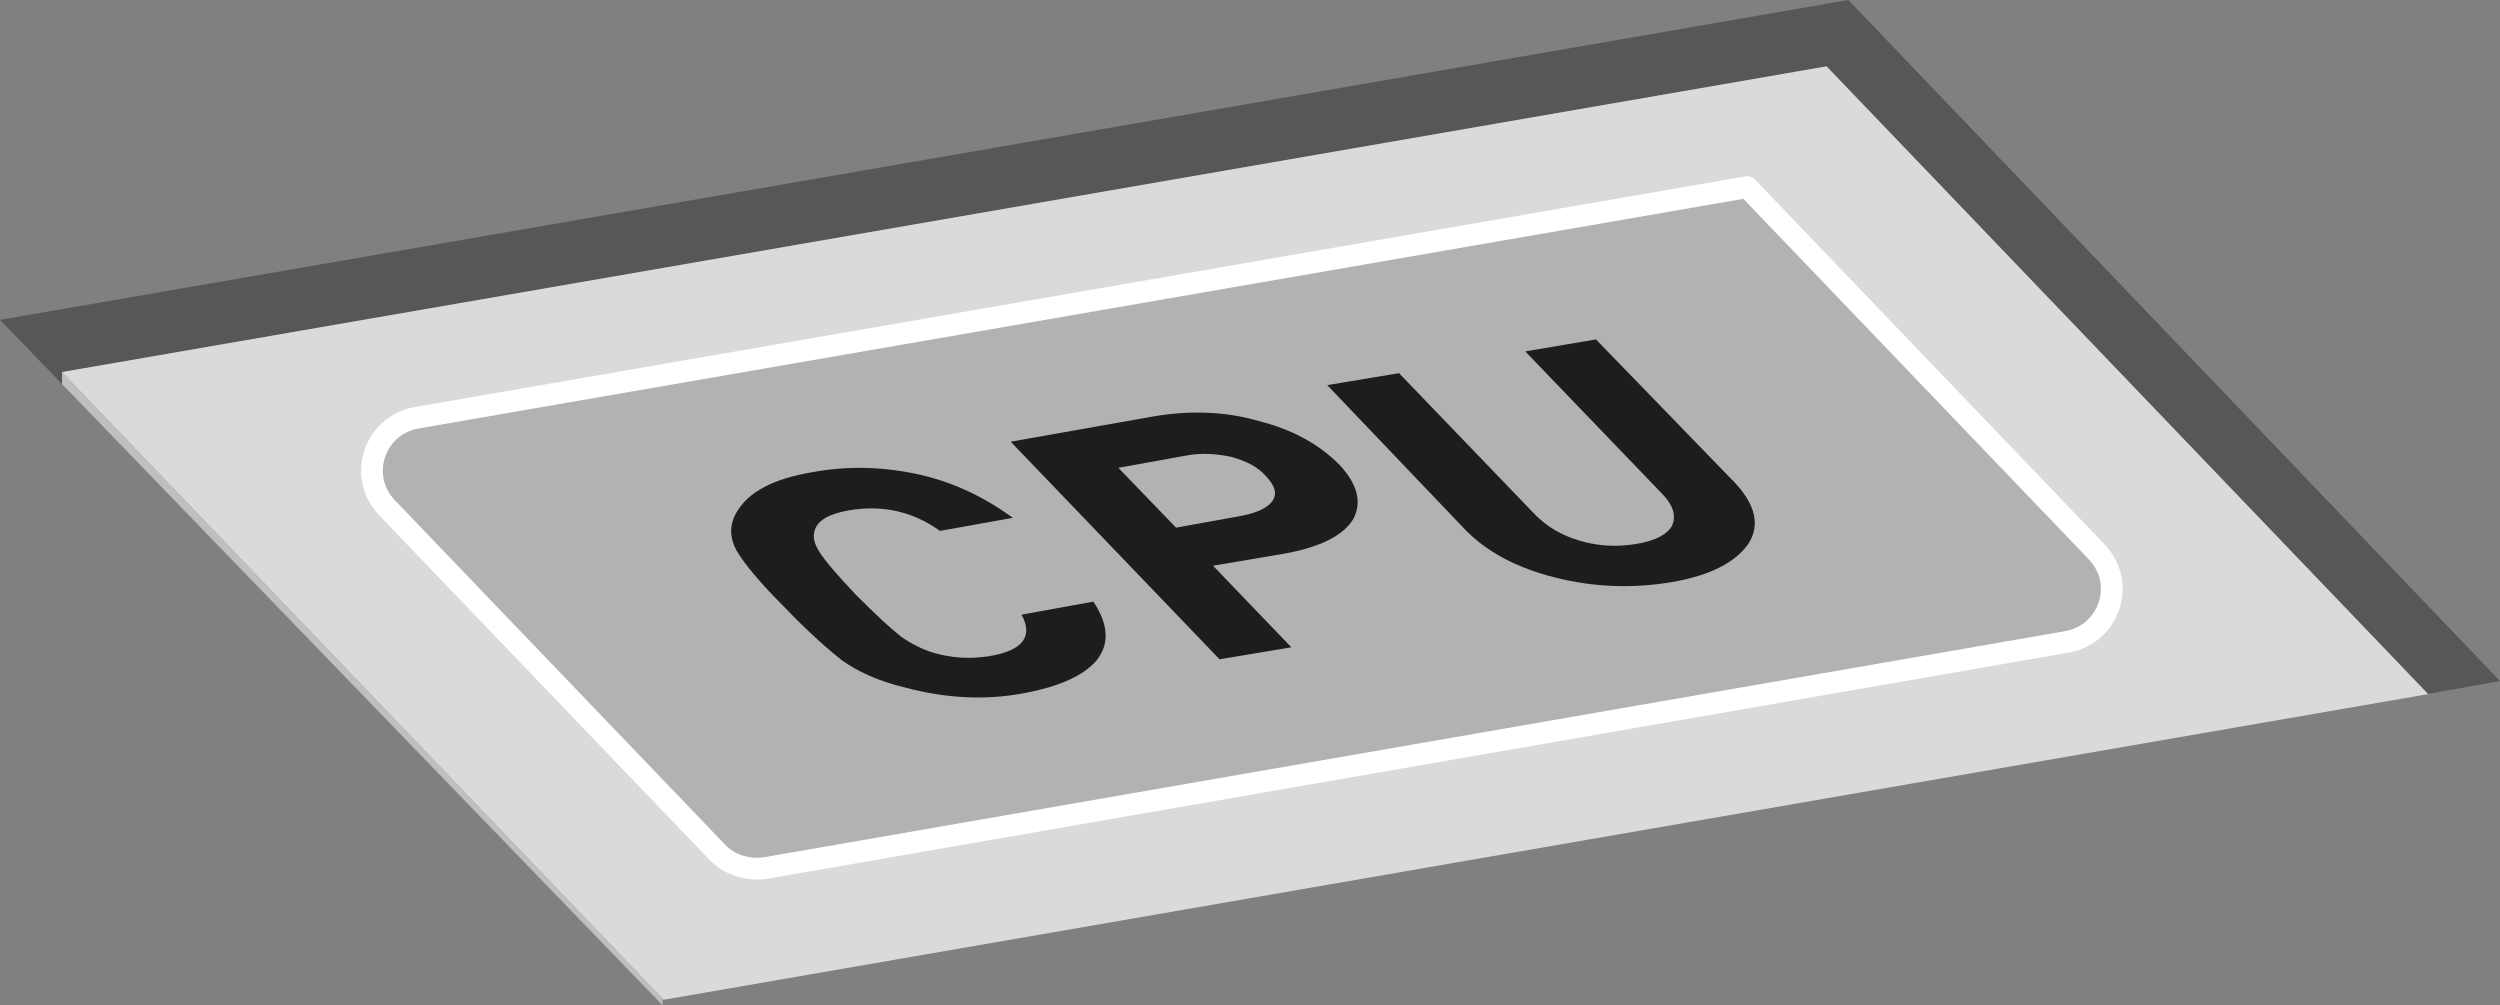
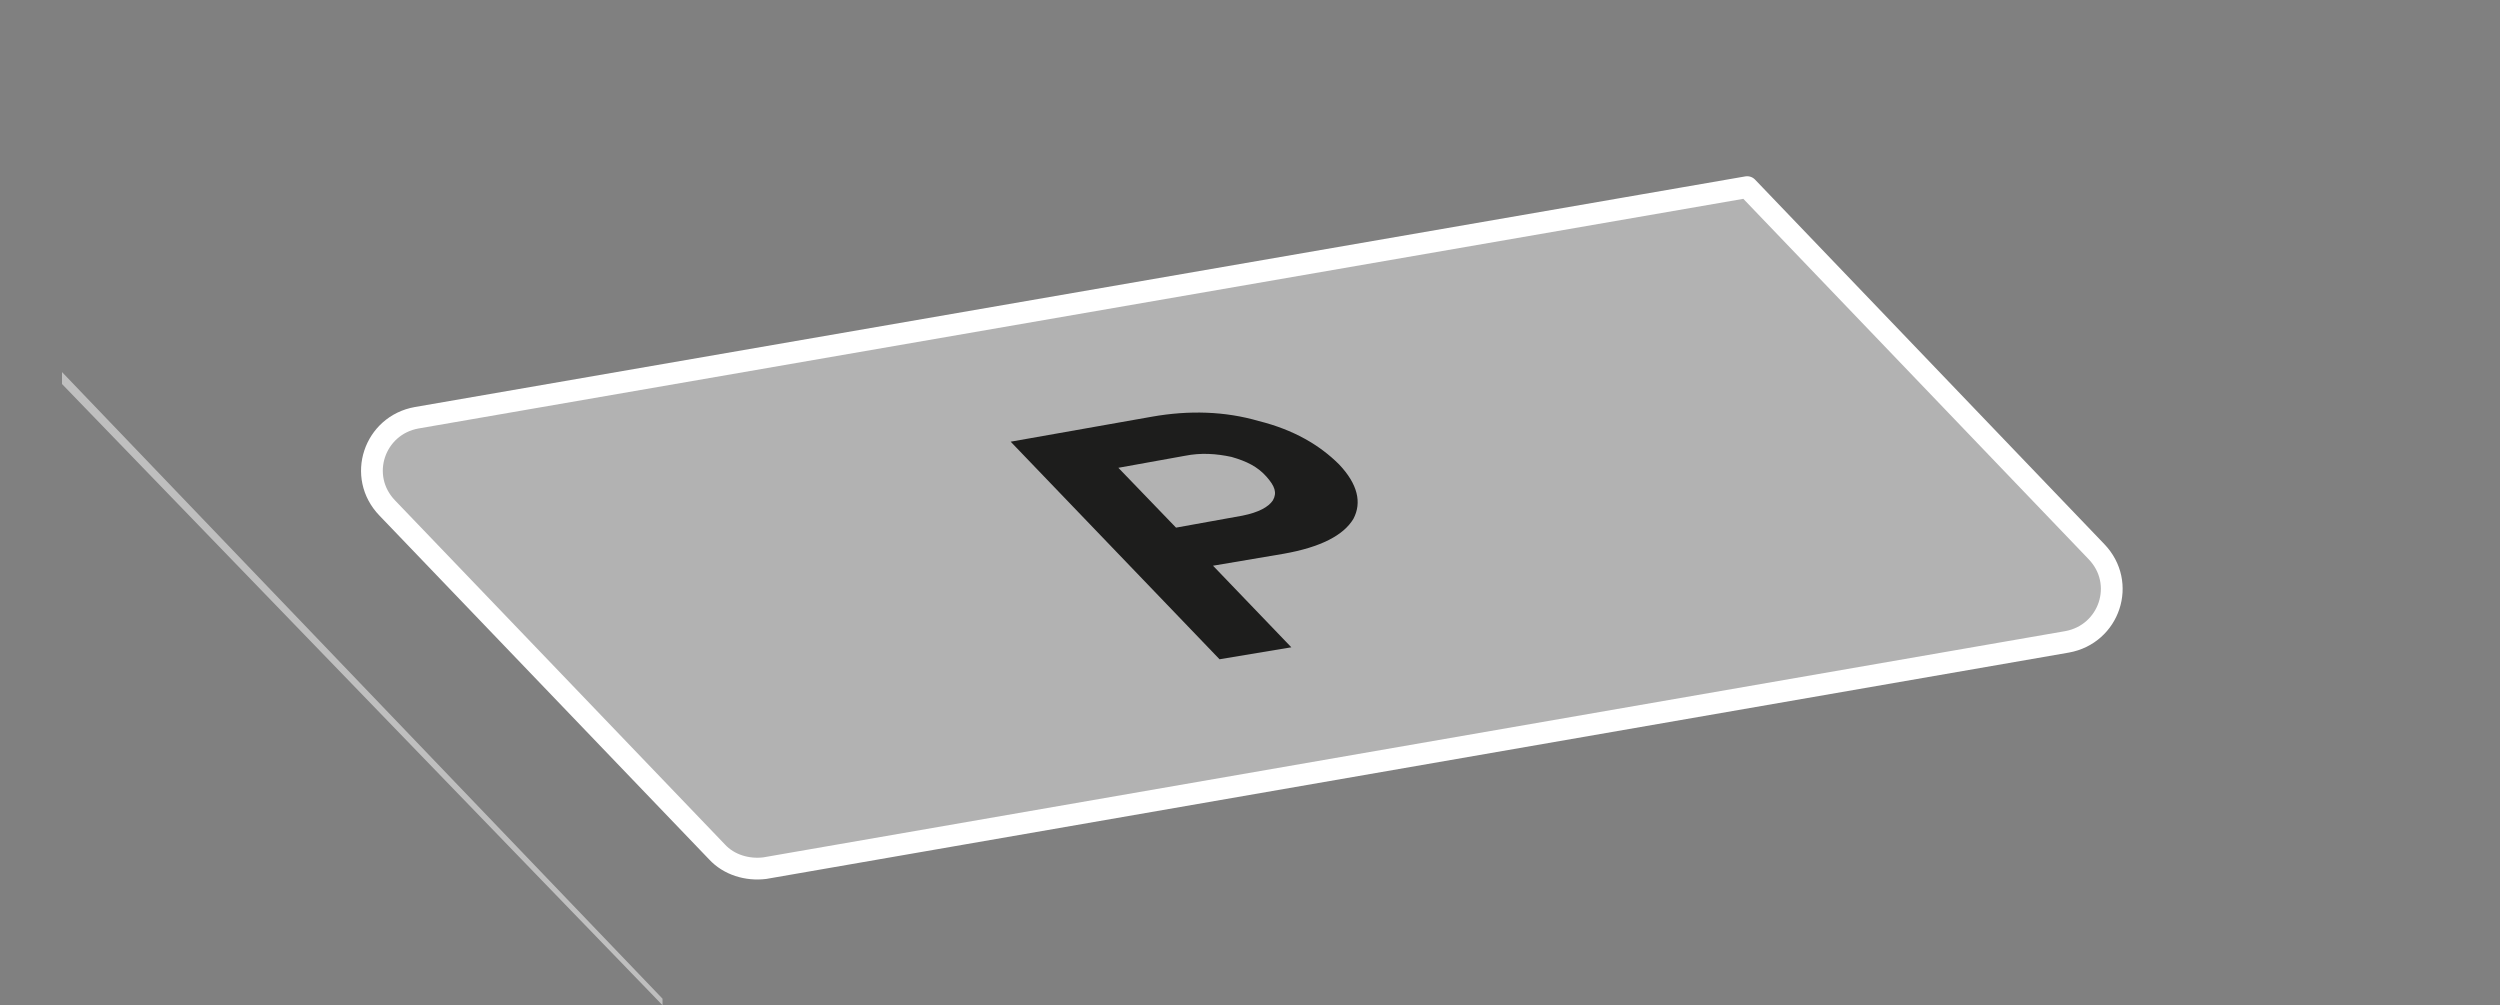
<svg xmlns="http://www.w3.org/2000/svg" version="1.1" id="Layer_1" x="0px" y="0px" viewBox="0 0 229.8 92.4" style="enable-background:new 0 0 229.8 92.4;" xml:space="preserve">
  <rect x="0" y="0" width="229.8" height="92.4" fill="#808080" stroke="none" />
  <style type="text/css"> .st0{fill:#575756;} .st1{fill:#BFBFBF;} .st2{fill:#DADADA;} .st3{fill:#B2B2B2;} .st4{fill:#B2B2B2;stroke:#FFFFFF;stroke-width:2;stroke-linecap:round;stroke-linejoin:round;stroke-miterlimit:10;} .st5{fill:#1D1D1C;} .st6{fill:none;} .st7{fill:#878787;} .st8{opacity:0.2;fill:#FF0600;} .st9{opacity:0.5;fill:#FF0600;} .st10{opacity:0.35;fill:#FF0600;} .st11{fill:#FCCD9D;} .st12{fill:#F27200;} .st13{fill:#0CE5FF;} .st14{fill:#00881E;} .st15{fill:#59A700;} .st16{fill:#DBEC00;} .st17{fill:#5DB0D9;} .st18{fill:#0C0803;} .st19{fill:#FFFFFF;} .st20{clip-path:url(#SVGID_00000107579500276972423520000004374435319826847913_);} .st21{fill:#FFB600;} .st22{fill:#CE9005;} .st23{fill:#22D383;} .st24{fill:#13AA62;} .st25{fill:#4AA9FF;} .st26{fill:#267CBC;} .st27{fill:#6BA2FC;} .st28{fill:#2C62B7;} .st29{fill:#BAE6F7;} .st30{fill:#ADC7F2;} .st31{fill:#3E7CF7;} .st32{fill:#FFE5AB;} .st33{fill:#8AF9C3;} .st34{fill:#88CD00;} .st35{fill:#00F2BE;} .st36{fill:#2B32FF;} .st37{fill:#FF0600;} .st38{fill:#FFAC5A;} .st39{fill:#FF8500;} .st40{fill:#FF8500;stroke:#FFFFFF;stroke-width:2;stroke-miterlimit:10;} .st41{fill:#4AA9FF;stroke:#FFFFFF;stroke-width:2;stroke-miterlimit:10;} .st42{fill:#22D383;stroke:#FFFFFF;stroke-width:2;stroke-miterlimit:10;} .st43{fill:#FFB600;stroke:#FFFFFF;stroke-width:2;stroke-miterlimit:10;} .st44{enable-background:new ;} .st45{fill:none;stroke:#DADADA;stroke-width:0;stroke-linecap:round;stroke-linejoin:round;} .st46{fill:#FF0600;stroke:#FFFFFF;stroke-width:2;stroke-miterlimit:10;} </style>
  <g>
-     <polygon class="st0" points="167.9,6.1 167.9,6.1 167.9,6.1 223.1,63.8 229.8,62.6 169.9,0 0,29.4 5.7,35.3 5.7,34.2 " />
    <polygon class="st1" points="5.7,34.2 5.7,35.3 60.9,92.4 60.9,91.8 " />
-     <path class="st2" d="M5.7,34.2l55.3,57.7l162.2-28.1L167.9,6.1l0,0L5.7,34.2z M192.8,50.7c2.7,2.9,1.2,7.6-2.7,8.3L70.3,79.8 c-1.6,0.3-3.3-0.3-4.4-1.5L35.6,46.8c-2.7-2.9-1.2-7.6,2.7-8.3l122.4-21.2L192.8,50.7z" />
-     <path class="st3" d="M113.2,42c-1.4-0.4-2.8-0.4-4.3-0.1l-6.1,1.1l5.3,5.5l6.1-1.1c1.5-0.3,2.4-0.7,2.8-1.4 c0.4-0.7,0.2-1.4-0.6-2.2S114.6,42.3,113.2,42z" />
    <path class="st4" d="M38.3,38.4c-3.9,0.7-5.5,5.4-2.7,8.3l30.3,31.6c1.1,1.2,2.8,1.7,4.4,1.5L190,59c3.9-0.7,5.5-5.4,2.7-8.3 l-32.1-33.5L38.3,38.4z" />
-     <path class="st5" d="M93.9,56.5c1.1,2,0.1,3.3-2.9,3.8c-1.8,0.3-3.5,0.2-5.2-0.3c-1-0.3-2-0.8-3-1.5c-0.9-0.7-2.3-2-4.1-3.8 c-1.8-1.9-2.9-3.2-3.4-4c-0.5-0.8-0.6-1.4-0.4-2c0.3-0.9,1.4-1.5,3.2-1.8c3-0.5,5.8,0.1,8.3,1.9l6.7-1.2c-2.6-1.9-5.5-3.3-8.7-4 c-3.2-0.7-6.5-0.8-9.7-0.2c-3.6,0.6-5.9,1.8-7,3.7c-0.7,1.2-0.6,2.4,0,3.5c0.7,1.2,2.1,2.9,4.3,5.1c2.2,2.3,4,3.9,5.4,5 c1.4,1,3.3,1.9,5.8,2.5c3.8,1,7.4,1.2,11,0.5c3.2-0.6,5.4-1.6,6.6-3c1.2-1.5,1.1-3.3-0.3-5.4L93.9,56.5z" />
    <path class="st5" d="M115.7,38.7c-3.1-0.9-6.4-1-9.8-0.4l-13,2.3l19.2,20l6.6-1.1l-7.2-7.5l6.5-1.1c3.4-0.6,5.5-1.7,6.4-3.2 c0.8-1.5,0.4-3.2-1.3-5C121.3,40.9,118.9,39.5,115.7,38.7z M117,46c-0.4,0.6-1.3,1.1-2.8,1.4l-6.1,1.1l-5.3-5.5l6.1-1.1 c1.5-0.3,2.9-0.2,4.3,0.1c1.4,0.4,2.4,0.9,3.2,1.8S117.4,45.3,117,46z" />
-     <path class="st5" d="M146.7,31.2l-6.5,1.1l12.5,13c1.1,1.1,1.4,2.1,1,3c-0.4,0.8-1.5,1.4-3.3,1.7c-1.8,0.3-3.5,0.2-5.2-0.3 c-1.7-0.5-3-1.3-4.1-2.4l-12.5-13l-6.6,1.1l12.6,13.2c2,2.1,4.8,3.6,8.4,4.5c3.6,0.9,7.2,1,10.7,0.4c3.5-0.6,5.8-1.8,7-3.5 c1.1-1.7,0.7-3.6-1.3-5.7L146.7,31.2z" />
  </g>
</svg>